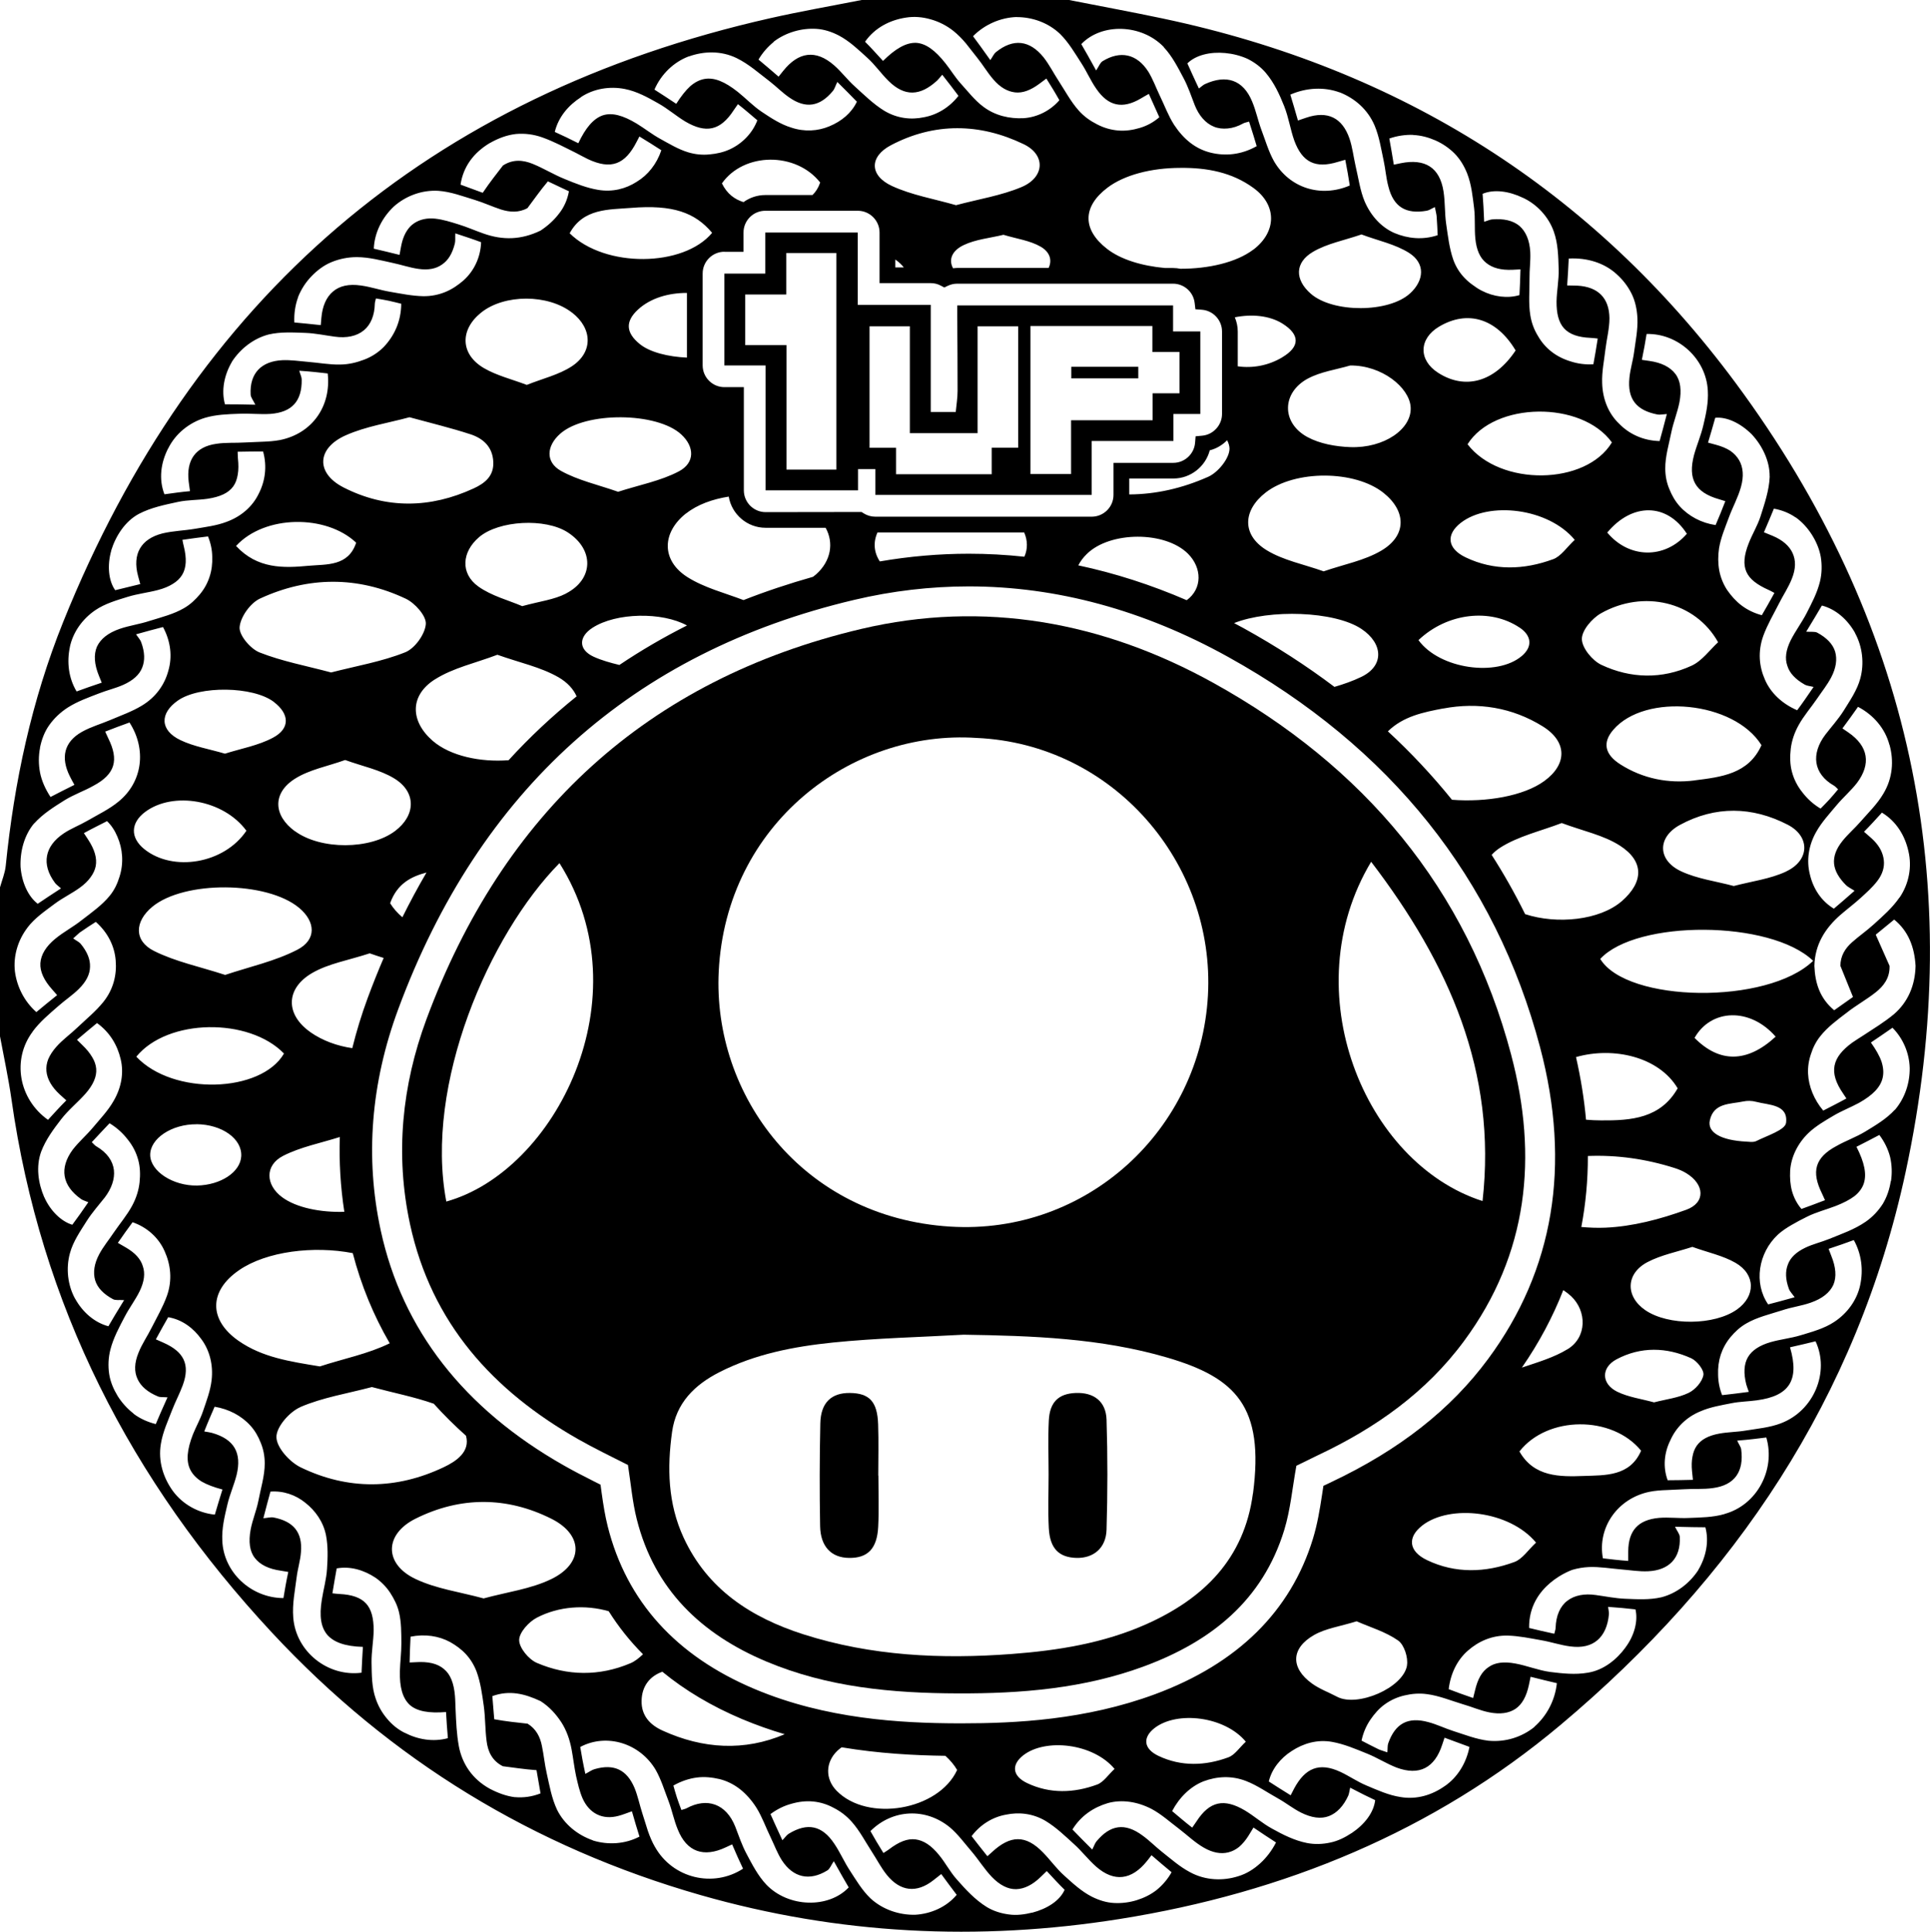
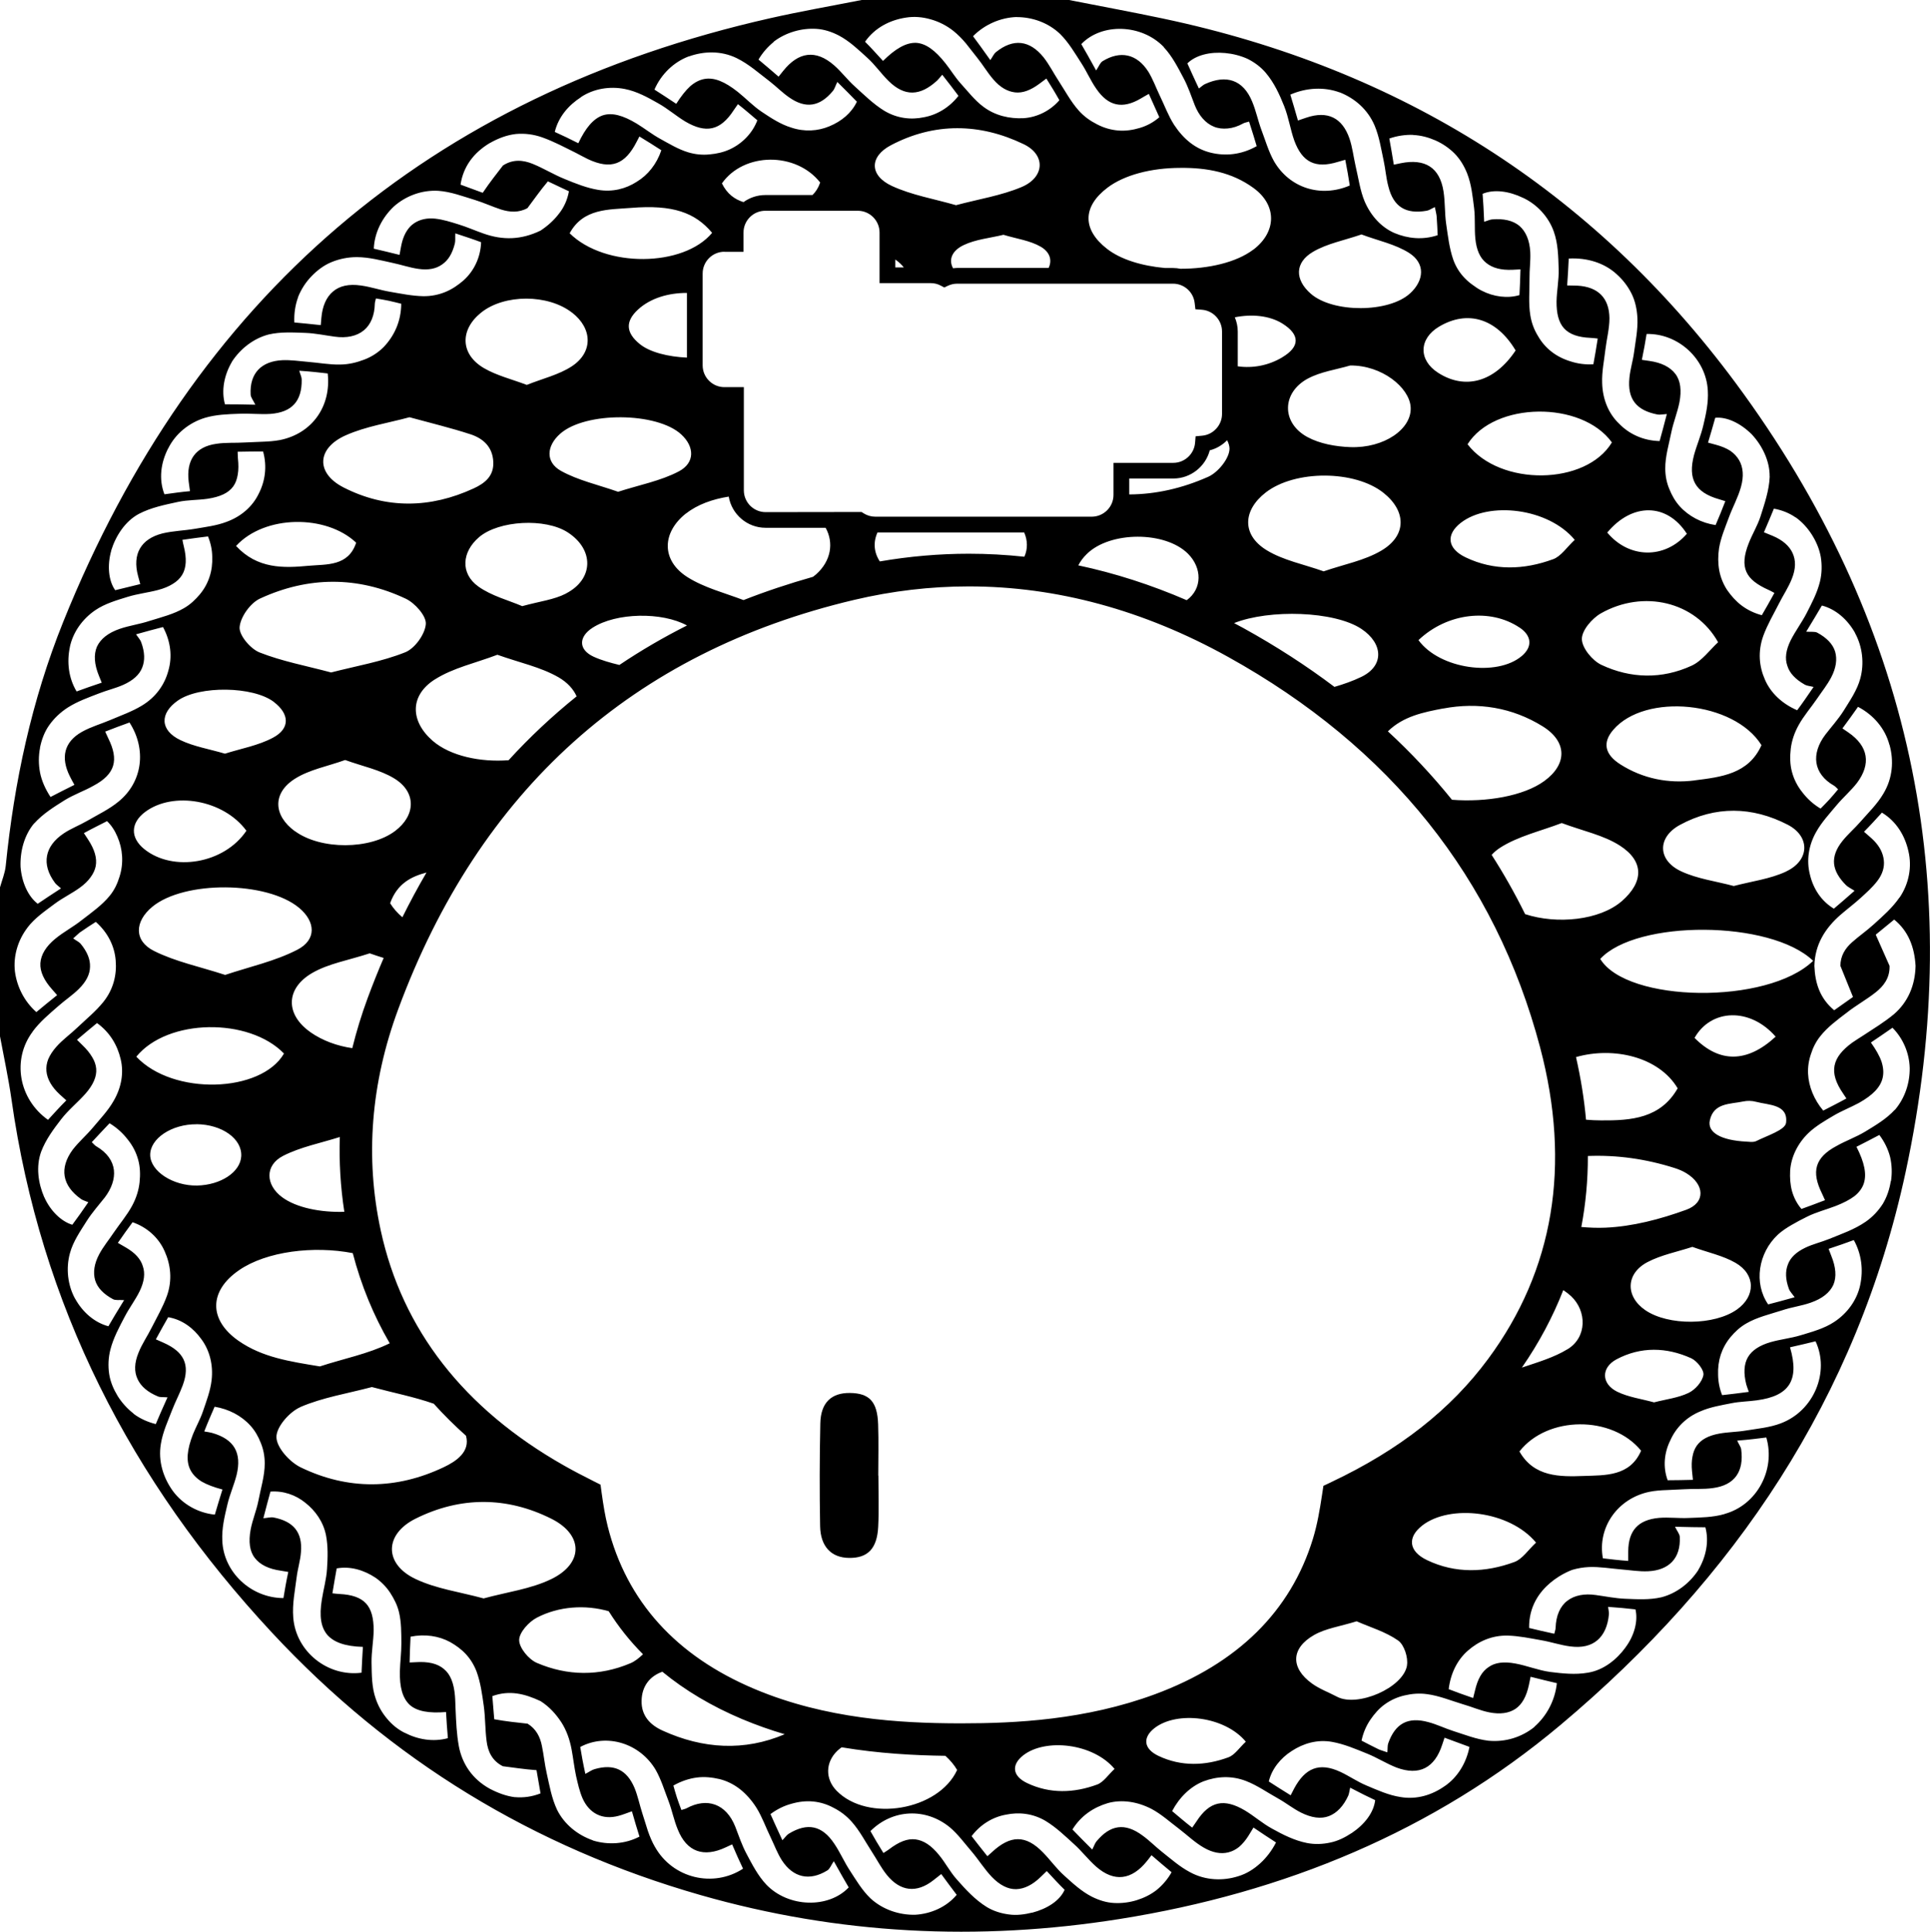
<svg xmlns="http://www.w3.org/2000/svg" id="Layer_2" viewBox="0 0 283.46 283.77">
  <g id="Layer_1-2">
    <g>
      <path d="M170.84,2.73c-4.6-.97-9.23-1.82-13.84-2.73h-30.45c-4.46.88-8.94,1.66-13.37,2.66C62.98,13.99,28.46,43.7,9.28,91.36c-4.63,11.51-7.2,23.52-8.44,35.84-.11,1.07-.55,2.1-.84,3.15v21.88c.57,3.07,1.24,6.13,1.68,9.22,4.28,30.27,17.51,56.06,38.26,78.37,17.47,18.78,38.43,31.53,62.96,38.56,20.24,5.79,40.75,6.82,61.55,3.51,24.11-3.84,46.12-12.86,64.75-28.51,25.56-21.47,43.55-48.04,50.69-81.25,9.12-42.41.71-81.16-24.95-115.84-21.05-28.44-49.38-46.23-84.11-53.56ZM241.86,49.06c4.61-.1,8.75,3.66,8.97,8.35.1,1.72-.26,3.4-.66,5.06-.35,1.51-.97,2.92-1.37,4.38-.91,3.48.13,5.48,3.69,6.49.21.07.42.13.91.28-.48,1.27-.97,2.42-1.43,3.51-2.06-.3-3.94-1.29-5.26-2.75-.66-.73-1.16-1.6-1.53-2.53-.39-.92-.6-1.94-.6-3.02-.02-1.75.54-3.59.89-5.33.3-1.48.89-2.89,1.19-4.4.33-1.74.17-3.18-.6-4.18-.76-1-2.04-1.65-3.81-1.9-.28-.04-.56-.08-1.11-.16.29-1.37.5-2.6.7-3.82ZM195.52,217.72l-1.15.54-.19,1.26c-.35,2.3-.7,4.38-1.35,6.52-3.27,10.66-11.07,18.35-23.21,22.84-10.22,3.78-20.52,4.27-28.35,4.27h-.65c-8.36-.03-19.31-.63-29.76-5.03-11.57-4.86-18.83-12.9-21.6-23.89-.39-1.57-.64-3.09-.89-4.89l-.17-1.25-1.13-.57c-1.35-.68-2.79-1.42-4.25-2.25-14.7-8.34-23.74-19.96-26.9-34.52-2.32-10.71-1.45-21.65,2.57-32.51,11.92-32.21,34.45-52.44,66.97-60.12,5.57-1.32,11.23-1.98,16.83-1.98,12.88,0,25.69,3.48,38.07,10.35,23.85,13.23,39.27,32.54,45.84,57.38,4.57,17.3,2.01,32.69-7.63,45.74-5.5,7.45-13.04,13.37-23.06,18.11ZM206.65,244.65c-.57,3.31-7.29,6.16-10.26,4.6-1.23-.65-2.58-1.14-3.7-1.95-3.16-2.28-3.11-5.17.3-7.12,1.71-.98,3.81-1.26,6.26-2.02,1.97.87,4.25,1.53,6.09,2.82.89.62,1.5,2.51,1.3,3.66ZM182.97,255.85c-.94.87-1.61,1.94-2.55,2.29-3.41,1.26-6.94,1.38-10.28-.21-2.21-1.05-2.33-2.71-.58-4.08,3.29-2.56,10.3-1.76,13.42,2ZM163.69,259.85c-.94.87-1.61,1.94-2.55,2.29-3.41,1.26-6.94,1.38-10.28-.21-2.21-1.05-2.33-2.71-.58-4.08,3.29-2.56,10.3-1.76,13.42,2ZM140.57,260.01c-2.73,5.93-13.14,7.71-17.7,3.04-1.69-1.73-1.65-4.17.1-5.86.2-.19.42-.36.64-.52,5.46.91,10.66,1.19,15.24,1.25.68.62,1.28,1.31,1.73,2.09ZM106.4,36.99h2.8v-2.83c0-1.77,1.44-3.2,3.2-3.2h13.58c1.77,0,3.2,1.44,3.2,3.2v7.43h7.51c.53,0,1.03.12,1.49.37l.51.27.52-.25c.43-.2.89-.31,1.37-.31h31.7c1.62,0,2.99,1.21,3.18,2.82l.11.94.95.07c1.66.12,2.96,1.53,2.96,3.19v12.12c0,1.64-1.28,3.04-2.91,3.19l-.97.09-.08.97c-.14,1.64-1.54,2.93-3.19,2.93h-8.79v4.71c0,1.77-1.44,3.2-3.2,3.2h-31.78c-.61,0-1.2-.17-1.71-.49l-.31-.2-14.09.02c-1.77,0-3.2-1.44-3.2-3.2v-15.16h-2.85c-1.77,0-3.2-1.44-3.2-3.2v-13.49c0-1.77,1.44-3.2,3.2-3.2ZM106.02,26.95c3.22-4.6,10.88-4.67,14.44-.14-.27.79-.66,1.39-1.13,1.84h-6.92c-1.2,0-2.31.39-3.21,1.04-1.28-.4-2.41-1.19-3.17-2.75ZM150.03,27.48c-2.97,1.25-6.25,1.76-9.62,2.66-3.23-.93-6.52-1.48-9.43-2.83-3.29-1.53-3.33-4.3-.11-5.99,6.38-3.35,13.05-3.24,19.48-.14,3.26,1.57,3.1,4.86-.32,6.3ZM152.85,36.24c1.38.8,1.7,2.01,1.16,3.12h-13.42c-.21,0-.41.03-.61.05-.68-1.22-.21-2.56,1.54-3.4,1.79-.86,3.9-1.04,5.86-1.52,1.94.59,3.9.84,5.47,1.75ZM132.74,39.28h-1.25v-1.16s.03.02.04.03c.51.36.91.74,1.21,1.13ZM215.54,65.26c3.93-6.27,16.75-6.43,21.2-.27-3.81,6.33-16.43,6.49-21.2.27ZM247.75,78.41c-3.24,3.74-8.49,3.66-11.69-.18,3.68-4.43,8.79-4.35,11.69.18ZM247.66,177.71c-3.8,1.38-7.88,2.46-11.89,2.63-1.17.05-2.34,0-3.52-.1.64-3.38.97-6.86.96-10.43,4.25-.17,8.51.42,12.75,1.77.6.19,1.2.44,1.73.77,2.67,1.64,2.84,4.31-.03,5.36ZM248.88,152.46c2.43-4.29,8.16-4.5,11.91-.18-4.2,3.88-8.27,3.87-11.91.18ZM230.24,198.18c-2.03,1.24-4.41,1.93-6.72,2.71,2.52-3.64,4.54-7.44,6.08-11.38.41.27.8.57,1.15.89,2.34,2.22,2.33,6.04-.5,7.78ZM235.15,164.58c-.75,0-1.49-.04-2.21-.1-.27-3.01-.76-6.07-1.47-9.2,5.49-1.57,12.17-.05,14.93,4.59-2.51,4.4-6.79,4.75-11.25,4.71ZM223.99,134.27c-1.48-3-3.12-5.9-4.91-8.69.33-.37.73-.72,1.22-1.04,2.65-1.71,5.94-2.44,9.07-3.64,3.13,1.17,6.14,1.77,8.55,3.32,3.59,2.31,3.48,5.36.28,8.15-3.26,2.83-9.54,3.44-14.21,1.91ZM194.41,83.93c-2.91-1.04-5.93-1.61-8.38-3.11-3.66-2.24-3.52-5.84-.14-8.47,4.3-3.34,13.11-3.31,17.32.06,3.36,2.69,3.41,6.26-.33,8.47-2.48,1.47-5.5,2.02-8.48,3.05ZM199.94,99.43c-1.26.61-2.58,1.07-3.95,1.47-4.11-3.1-8.55-5.97-13.3-8.6-.48-.26-.96-.51-1.44-.77,5.18-2.06,14.76-1.78,18.71.86,3.18,2.13,3.38,5.4-.02,7.04ZM211.96,104.08c5.12-.97,10.15-.16,14.62,2.62,3.63,2.26,3.61,5.57.23,8.03-3.03,2.21-8.54,3.14-13.56,2.75-2.86-3.54-5.99-6.89-9.41-10.05,2.28-2.23,5.25-2.81,8.12-3.36ZM228.09,82.15c-4.26,1.57-8.66,1.72-12.82-.27-2.75-1.31-2.91-3.38-.72-5.08,4.1-3.19,12.84-2.19,16.73,2.5-1.17,1.09-2.01,2.42-3.18,2.85ZM211.2,54.75c-2.89-1.86-2.82-5,.16-6.77,4.17-2.48,8.42-1.23,11.24,3.5-3.1,4.66-7.43,5.83-11.4,3.27ZM223.19,92.19c1.78,1.2,1.91,2.81.33,4.16-3.64,3.11-12.09,1.95-15.19-2.32,4.24-4.02,10.55-4.72,14.85-1.84ZM207.09,43.1c-3.1,2.86-11.32,2.89-14.57.05-2.35-2.05-2.4-4.57.34-6.17,2.07-1.21,4.57-1.67,7.1-2.54,2.46.92,4.97,1.43,6.99,2.71,2.4,1.53,2.25,4.01.14,5.96ZM192.11,55.6c1.87-1,4.12-1.3,6.19-1.91,4.68-.05,8.67,3.24,8.88,6.07.25,3.23-3.89,6.11-8.88,5.92-2.13-.08-4.46-.49-6.3-1.49-3.83-2.1-3.75-6.52.1-8.59ZM188.31,52.5c-2.04,1.21-4.34,1.62-6.52,1.31v-5.11c0-.74-.16-1.44-.43-2.09,2.54-.51,5.13-.24,6.99.92,2.61,1.63,2.6,3.41-.05,4.97ZM184.07,36.67c-2.5,1.89-6.6,2.82-10.71,2.81-.35-.07-.7-.11-1.07-.11h-1.18c-3.36-.3-6.52-1.24-8.55-2.84-3.61-2.82-3.58-6.17.08-8.95,2.43-1.85,6.38-2.92,10.74-2.92,3.86-.04,7.56.64,10.73,2.96,3.47,2.53,3.4,6.45-.04,9.06ZM165.85,72.61v-2.32h6.49c2.53,0,4.72-1.76,5.34-4.14.99-.25,1.86-.78,2.55-1.48.22.43.35.86.35,1.24-.01,1.42-1.67,3.47-3.11,4.12-3.84,1.71-7.72,2.58-11.6,2.6ZM174.3,88.17c-5.25-2.27-10.57-3.98-15.93-5.12.29-.57.7-1.13,1.24-1.66,3.41-3.38,11.53-3.4,14.88-.04,2.05,2.06,2.13,5.11-.2,6.82ZM150.45,81.78c-2.71-.29-5.43-.44-8.15-.44-4.35,0-8.73.38-13.08,1.13-.88-1.33-.99-2.84-.34-4.26h21.54c.52,1.18.54,2.43.03,3.57ZM45.61,151.63c-3.73-2.6-3.69-6.45.29-8.73,2.37-1.36,5.25-1.83,8.4-2.86.67.24,1.35.46,2.05.68-.82,1.91-1.6,3.86-2.34,5.86-.91,2.46-1.66,4.92-2.27,7.39-2.21-.32-4.34-1.09-6.13-2.33ZM50.57,178.01c-3.48.11-7.06-.6-9.14-2.15-2.44-1.81-2.56-4.68.15-6.07,2.56-1.31,5.5-1.87,8.33-2.77-.12,3.67.1,7.34.66,10.98ZM33.07,143.21c-3.71-1.21-7.29-1.94-10.45-3.52-2.98-1.49-2.86-4.33-.25-6.49,4.69-3.87,16.82-3.78,21.55.15,2.44,2.03,2.6,4.69-.25,6.16-3.27,1.69-6.99,2.49-10.6,3.7ZM43.32,122.11c-3.16-2.3-3.35-5.58-.03-7.7,2.15-1.37,4.85-1.85,7.4-2.77,2.61.94,5.13,1.44,7.2,2.7,3.28,1.99,3.19,5.42.15,7.72-3.67,2.77-10.93,2.8-14.71.04ZM38.12,95.84c-1.34-.53-3.02-2.52-2.93-3.71.12-1.51,1.59-3.56,3.01-4.21,7.06-3.26,14.34-3.31,21.4.03,1.35.64,3.04,2.54,2.94,3.73-.12,1.5-1.62,3.58-3.03,4.14-3.43,1.37-7.15,2-10.88,2.96-3.67-.98-7.22-1.64-10.51-2.94ZM62.64,128.17c-1.24,2.12-2.42,4.31-3.54,6.57-.72-.61-1.33-1.3-1.8-2.06,1.03-2.89,3.1-3.92,5.34-4.51ZM63.88,99.8c2.67-1.7,5.97-2.4,9.17-3.62,3.24,1.16,6.37,1.8,9,3.32,1.3.76,2.17,1.73,2.64,2.79-3.55,2.86-6.89,5.98-9.99,9.38-4.15.32-8.56-.62-11.13-2.83-3.32-2.87-3.44-6.66.3-9.04ZM83.13,87.19c-1.76.91-3.86,1.14-6.43,1.85-2-.86-4.49-1.49-6.44-2.88-2.68-1.92-2.44-5.09.11-7.26,2.9-2.46,9.71-2.83,13.01-.7,3.89,2.51,3.85,6.86-.25,8.98ZM100.06,63.82c1.95,1.8,2.04,4.16-.37,5.43-2.67,1.4-5.77,1.98-8.91,2.99-2.96-1.04-5.89-1.68-8.39-3.07-2.31-1.29-2.14-3.67-.11-5.46,3.7-3.27,14.2-3.2,17.78.11ZM93.72,45.46c1.81-1.66,4.44-2.44,7.17-2.43v9.5c-2.77-.12-5.43-.79-6.9-1.97-2.09-1.68-2.18-3.35-.27-5.1ZM87.02,92.22c3.48-2.25,10.21-2.35,13.88-.34-3.47,1.75-6.78,3.68-9.93,5.8-1.32-.32-2.59-.67-3.78-1.21-2.28-1.05-2.2-2.94-.17-4.25ZM100.78,75.42c1.63-1.29,3.86-2.1,6.25-2.47.44,2.6,2.7,4.58,5.42,4.58h8.81c1.23,2.22.79,4.89-1.4,6.84-.15.13-.3.24-.45.36-3.52,1-6.93,2.13-10.21,3.42-2.78-1.06-5.76-1.81-8.23-3.37-3.88-2.46-3.77-6.56-.2-9.37ZM83.67,34.26c1.99-3.66,5.72-3.46,9.01-3.72,6.13-.5,9.4.67,11.91,3.66-4.19,5.05-15.73,5.19-20.92.07ZM84.03,45.93c2.99,2.32,3.11,5.81-.05,7.88-1.91,1.25-4.29,1.8-6.61,2.73-2.22-.84-4.41-1.37-6.27-2.45-3.5-2.03-3.59-5.63-.45-8.16,3.41-2.75,9.84-2.75,13.37,0ZM69.06,63.78c1.88.61,3.29,1.84,3.39,4.07.1,2.1-1.26,3.15-2.89,3.9-6.37,2.94-12.85,3.04-19.09-.14-4.12-2.1-3.97-5.77.32-7.67,2.95-1.31,6.27-1.81,9.35-2.65,3.21.88,6.1,1.57,8.91,2.49ZM52.31,79.72c-1.15,3.5-4.36,3.15-6.99,3.39-3.7.35-7.51.47-10.65-2.91,4.19-4.58,13.23-4.66,17.64-.48ZM40.2,103.1c2.32,1.76,2.45,3.9-.1,5.26-2.16,1.16-4.71,1.6-7.06,2.35-2.35-.69-4.58-1.05-6.54-1.99-3.02-1.44-3.07-3.94-.37-5.82,3.17-2.21,11.04-2.1,14.08.2ZM36.19,122.03c-3.25,4.85-10.78,6.1-15,2.7-2.08-1.68-2.03-3.85.14-5.47,4.11-3.06,11.5-1.79,14.86,2.77ZM41.71,154.76c-3.36,5.79-16.3,6.21-21.69.46,4.61-5.64,16.56-5.76,21.69-.46ZM28.86,165.14c3.75.03,6.72,2.15,6.57,4.71-.13,2.33-3.01,4.23-6.49,4.3-3.53.06-6.84-2.09-6.88-4.47-.04-2.43,3.16-4.56,6.8-4.53ZM35.1,186.59c4.05-2.79,10.98-3.62,16.71-2.51,1.23,4.72,3.04,9.13,5.43,13.24-3.18,1.57-6.83,2.27-10.26,3.4-4.42-.73-8.45-1.32-11.96-3.77-4.39-3.07-4.34-7.32.07-10.35ZM44.13,206.68c3.25-1.4,6.86-1.97,10.49-2.93,3.13.84,6.21,1.44,9.09,2.45,1.46,1.63,3.04,3.19,4.73,4.7.66,2.35-1.44,3.76-3.26,4.62-6.96,3.31-14.09,3.38-21.01.03-1.62-.78-3.56-2.92-3.57-4.45-.02-1.5,1.92-3.72,3.53-4.41ZM61.02,223.09c6.58-3.29,13.42-3.28,19.99.02,4.68,2.36,4.71,6.53-.02,8.84-3.01,1.47-6.53,1.91-9.96,2.85-3.47-.95-6.97-1.41-10.01-2.86-4.62-2.19-4.6-6.55,0-8.85ZM78.86,237.62c3.21-1.67,7.1-1.93,10.54-.94,1.44,2.28,3.11,4.39,5.04,6.32-.59.56-1.19,1.05-1.87,1.33-4.53,1.92-9.23,1.87-13.72-.06-1.19-.51-2.59-2.19-2.6-3.35,0-1.12,1.42-2.69,2.61-3.3ZM97.28,245.57c3.33,2.74,7.24,5.07,11.72,6.96,2.08.87,4.17,1.61,6.25,2.22-5.91,2.52-11.99,2.18-17.95-.54-1.8-.82-3.12-2.17-3.07-4.38.04-2.14,1.21-3.61,3.05-4.26ZM208.87,224.1c4.1-3.19,12.84-2.19,16.73,2.5-1.17,1.09-2.01,2.42-3.18,2.85-4.26,1.57-8.66,1.72-12.82-.27-2.75-1.31-2.91-3.38-.72-5.08ZM223.16,213.21c4.12-5.27,13.63-5.32,17.87-.11-1.63,3.78-5.27,3.6-8.4,3.71-3.51.13-7.33.18-9.47-3.6ZM237.51,204.43c-2.34-1.16-2.38-3.54-.08-4.76,3.56-1.89,7.34-1.79,10.96-.15.85.39,1.92,1.74,1.79,2.46-.17,1-1.21,2.17-2.18,2.63-1.52.73-3.29.93-5.07,1.39-1.84-.51-3.77-.76-5.42-1.57ZM241.65,192.46c-2.94-2.01-2.9-5.38.33-7.07,2.01-1.05,4.35-1.5,6.58-2.23,2.3.83,4.49,1.28,6.33,2.34,2.98,1.71,2.97,4.9.23,6.85-3.31,2.36-10.1,2.42-13.47.11ZM256.49,167.7c-3.75-.19-5.74-1.35-5.37-3.11.56-2.61,2.98-2.38,4.91-2.79.6-.13,1.29-.11,1.88.05,1.89.5,4.74.36,4.41,3.08-.12,1.06-2.77,1.88-4.34,2.67-.51.26-1.24.09-1.5.1ZM235.03,140.86c5.31-5.77,25.01-5.74,31.27.28-6.72,6.5-27.36,6.16-31.27-.28ZM262.36,128.01c-2.35,1.11-5.07,1.44-7.72,2.14-2.65-.71-5.35-1.05-7.71-2.15-3.5-1.62-3.56-5-.19-6.83,5.2-2.82,10.61-2.71,15.81-.03,3.33,1.72,3.26,5.23-.19,6.86ZM248.89,114.64c-3.83.49-7.58-.25-10.88-2.34-2.39-1.51-2.64-3.26-1.07-5.09,4.69-5.48,17.75-4.21,21.77,2.25-1.89,4.25-5.95,4.68-9.81,5.17ZM248.44,97.79c-4.35,2-8.95,1.9-13.25-.13-1.33-.63-2.84-2.48-2.86-3.78-.02-1.28,1.5-3.05,2.81-3.79,6.21-3.51,13.85-1.74,17.2,4.25-1.21,1.11-2.35,2.74-3.9,3.45ZM230.4,37.98c2.71-.15,5.24.65,7.02,2.28.9.8,1.65,1.76,2.19,2.84.55,1.08.82,2.35.88,3.66.07,1.72-.28,3.38-.5,5.03-.16,1.21-.55,2.43-.67,3.66-.35,3.21,1.06,4.85,4.13,5.44.35.06.72-.03,1.36-.07-.41,1.6-.74,2.81-1.06,3.97-2.42-.06-4.47-1.03-5.95-2.55-1.54-1.47-2.43-3.58-2.49-6-.06-1.62.29-3.27.48-4.93.18-1.51.59-3.03.59-4.57-.03-2.96-1.67-4.62-4.73-4.78-.44,0-.88-.02-1.48-.03.1-1.39.17-2.68.23-3.95ZM223.67,29.05c2.06.95,3.77,2.8,4.53,4.95.63,1.75.67,3.68.72,5.51.05,1.62-.28,3.2-.31,4.78-.01,1.76.31,3.08,1.11,3.95.8.87,2.06,1.31,3.86,1.39.29.01.57.04,1.08.1-.21,1.36-.42,2.59-.64,3.78-1.17.07-2.28-.08-3.3-.41-1.04-.31-2-.78-2.81-1.41-.82-.63-1.51-1.42-2.03-2.34-.55-.89-.94-1.9-1.12-3.03-.29-1.75-.11-3.61-.12-5.42-.02-1.29.18-2.58.11-3.9-.1-1.7-.64-2.98-1.58-3.81-.96-.8-2.34-1.11-4.04-.96-.29.03-.57.16-1.15.35-.07-1.66-.13-2.93-.23-4.11,1.67-.7,3.87-.4,5.91.58ZM207.55,19.83c1.15.05,2.25.35,3.28.8,1.03.46,1.98,1.1,2.78,1.9.8.8,1.42,1.82,1.86,2.92.66,1.68.82,3.47,1.04,5.19.17,1.46.03,2.94.17,4.38.16,1.68.68,2.87,1.6,3.6.91.74,2.17,1.09,3.89,1.01.29-.01.59-.03,1.14-.06-.04,1.43-.08,2.62-.15,3.78-1.73.52-3.8.26-5.58-.67-.45-.23-.87-.51-1.28-.82-.42-.29-.81-.63-1.17-1-.72-.74-1.3-1.64-1.68-2.69-.59-1.69-.79-3.5-1.05-5.27-.23-1.57-.14-3.18-.39-4.78-.55-3.55-2.75-4.85-6.25-4.15-.28.06-.56.12-1.05.22-.22-1.37-.44-2.62-.66-3.84,1.14-.4,2.32-.57,3.48-.54ZM196.75,13.56c2.22.87,4.12,2.51,5.13,4.86.7,1.66.96,3.43,1.33,5.14.28,1.28.36,2.58.7,3.83.75,3.01,2.57,4.1,5.62,3.57.35-.05.66-.29,1.21-.54.16.81.24,1.09.26,1.38.07.93.11,1.86.15,2.75-2.23.74-4.41.49-6.35-.32-1.92-.84-3.45-2.5-4.37-4.63-.68-1.63-.92-3.47-1.34-5.24-.31-1.37-.45-2.71-.9-4.03-1.05-3.01-3.18-4.12-6.35-3.04-.35.12-.69.23-1.21.41-.38-1.34-.75-2.58-1.12-3.8,2.38-1.04,4.99-1.15,7.23-.33ZM179.94,7.79c1.11.1,2.24.38,3.28.85,1.03.51,1.97,1.21,2.71,2.09,1.22,1.45,2,3.16,2.68,4.87.66,1.66.9,3.41,1.48,5.04,1.17,3.19,3.09,4.16,6.41,3.14.27-.08.55-.16,1.08-.31.28,1.41.48,2.61.66,3.78-4.27,1.83-8.86.37-11.14-3.59-.8-1.44-1.27-3.09-1.85-4.62-.5-1.35-.78-2.78-1.35-4.13-1.32-3.2-3.8-3.99-6.92-2.56-.27.12-.48.34-.9.65-.37-.8-.64-1.37-.9-1.94-.27-.59-.54-1.18-.79-1.75,1.24-1.22,3.35-1.73,5.56-1.52ZM170.92,6.93c1.24,1.32,2.06,2.95,2.88,4.49.69,1.28,1.14,2.65,1.67,4.02.61,1.54,1.59,2.67,2.82,3.17.61.25,1.3.33,2.02.26.72-.06,1.49-.3,2.3-.75.18-.1.41-.13.84-.26.44,1.35.79,2.5,1.12,3.61-2.27,1.28-4.6,1.48-6.74.96-1.07-.26-2.08-.74-2.99-1.44-.91-.7-1.72-1.62-2.41-2.67-.84-1.32-1.39-2.82-2.09-4.27-.57-1.18-1.01-2.44-1.71-3.56-1.66-2.57-4.08-3.11-6.7-1.5-.36.23-.51.72-.94,1.36-.97-1.77-1.58-2.83-2.18-3.87,2.99-3.14,8.86-2.97,12.12.43ZM149.27,2.51c2.33-.01,4.67.81,6.42,2.47,1.29,1.28,2.19,2.85,3.14,4.32.8,1.23,1.36,2.57,2.19,3.75,1.74,2.54,3.82,3.01,6.51,1.43.38-.22.74-.44,1.2-.69.56,1.22,1.06,2.34,1.54,3.43-.86.75-1.84,1.27-2.86,1.57-1.03.31-2.11.47-3.18.38-1.07-.09-2.12-.39-3.11-.91-.99-.5-1.92-1.15-2.72-2.06-1.13-1.28-1.96-2.84-2.92-4.32-.76-1.16-1.36-2.38-2.22-3.47-2.01-2.49-4.42-2.83-7-.74-.28.23-.43.6-.81,1.16-1.09-1.54-1.82-2.54-2.54-3.51,1.72-1.74,4.04-2.73,6.37-2.82ZM133.09,2.58c1.19-.19,2.42-.08,3.6.26,1.18.33,2.32.9,3.32,1.69.7.56,1.3,1.18,1.87,1.86.55.7,1.1,1.4,1.65,2.1.83,1.03,1.49,2.17,2.34,3.15,1.04,1.22,2.09,1.79,3.2,1.93,1.11.13,2.29-.3,3.59-1.27.28-.21.57-.42,1.02-.76.71,1.13,1.33,2.13,1.91,3.18-1.31,1.53-3.25,2.51-5.26,2.64-2.02.1-4.15-.35-5.93-1.7-1.25-.93-2.27-2.27-3.32-3.42-.81-.9-1.44-1.96-2.21-2.93-1.51-1.92-2.9-2.95-4.36-3.02-1.46-.03-3.01.86-4.82,2.66-.96-1.05-1.8-1.99-2.64-2.82,1.43-2.05,3.66-3.2,6.04-3.55ZM113.64,6.12c.9-.69,1.91-1.18,2.98-1.5,1.07-.32,2.19-.45,3.3-.38,1.11.07,2.22.43,3.25.96,1.6.84,2.9,2.1,4.19,3.27,1.13,1.01,2.03,2.32,3.11,3.39,2.4,2.39,4.69,2.25,7.17-.03.21-.2.38-.44.75-.85.94,1.19,1.67,2.15,2.38,3.1-1.33,1.7-3.14,2.79-5.06,3.14-1.92.41-3.97.17-5.84-.95-1.59-.98-2.91-2.29-4.31-3.56-1.08-.96-1.95-2.15-3.06-3.12-2.71-2.37-5.24-1.96-7.46.81-.18.22-.36.44-.69.86-1.04-.9-2-1.72-2.95-2.51.6-1.02,1.38-1.9,2.27-2.62ZM101.15,8.3c2.22-.8,4.74-.87,7.01.22,1.83.89,3.32,2.25,4.88,3.43.98.76,1.82,1.63,2.84,2.34,2.45,1.73,4.53,1.38,6.43-.91.28-.32.38-.77.67-1.34,1.21,1.19,2.05,2.06,2.87,2.9-.81,1.7-2.29,2.88-4.01,3.6-1.72.73-3.7.85-5.63.2-1.53-.46-2.97-1.4-4.34-2.32-1.26-.84-2.33-1.98-3.52-2.93-1.9-1.5-3.45-2.15-4.89-1.89-.72.13-1.41.48-2.09,1.07-.68.62-1.35,1.48-2.05,2.58-1.07-.72-2.14-1.41-3.2-2.09.98-2.26,2.82-4.04,5.04-4.88ZM85.34,14.25c1.84-1.21,4.17-1.62,6.42-1.18,1.77.35,3.34,1.21,4.9,2.1,1.42.79,2.63,1.86,3.99,2.68,3.03,1.78,5.15,1.36,7.11-1.66.16-.23.32-.46.62-.89,1.09.85,1.98,1.64,2.85,2.37-.7,1.86-2.19,3.41-4.03,4.26-.92.43-1.94.66-2.98.75-1.03.11-2.1.01-3.16-.31-1.42-.43-2.78-1.25-4.1-1.98-1.19-.65-2.26-1.51-3.44-2.23-2.01-1.21-3.63-1.67-5.01-1.21-1.36.48-2.51,1.83-3.57,4.09-1.17-.6-2.33-1.15-3.46-1.66.54-2.21,2.01-3.92,3.86-5.11ZM71.95,21.01c1.28-.73,2.56-1.19,3.85-1.33,1.3-.11,2.59.06,3.84.5,1.74.62,3.33,1.48,4.95,2.28.59.3,1.16.63,1.75.91,3.44,1.62,5.48.77,7.18-2.57.1-.19.2-.39.39-.75,1.12.68,2.19,1.35,3.22,2.02-.68,2.03-1.97,3.64-3.61,4.63-1.61,1.04-3.56,1.54-5.66,1.19-1.69-.28-3.29-.92-4.89-1.58-1.6-.64-3.09-1.57-4.73-2.24-1.39-.56-2.87-.73-4.37.24-.95,1.24-1.9,2.42-2.97,4.01-.79-.29-1.98-.73-3.26-1.2.4-2.65,1.92-4.69,4.31-6.12ZM57.85,30.33c1.75-1.56,4.12-2.44,6.52-2.3,1.86.13,3.64.82,5.37,1.34,1.33.41,2.57.99,3.86,1.41,1.25.39,2.59.5,3.87-.21.94-1.24,1.85-2.57,3-3.93.8.38,1.89.89,3.09,1.46-.24,1.32-.76,2.41-1.49,3.32-.72.94-1.63,1.76-2.69,2.46-2.81,1.35-5.51,1.45-8.41.41-1.23-.43-2.44-.97-3.66-1.34-1.1-.34-2.21-.7-3.38-.83-1.21-.13-2.26.11-3.1.67-.84.56-1.42,1.5-1.75,2.66-.16.57-.24,1.16-.4,1.99-1.32-.33-2.57-.63-3.78-.91.1-2.38,1.24-4.59,2.95-6.2ZM43.78,43.63c.45-1.13,1.12-2.17,1.96-3.04.84-.87,1.81-1.62,2.96-2.09,1.15-.47,2.4-.73,3.71-.73,1.79.01,3.46.46,5.21.84,1.3.27,2.55.71,3.84.89,1.45.21,2.6-.02,3.47-.65.9-.6,1.51-1.62,1.87-3.06.1-.41.04-.85.07-1.51,1.57.52,2.68.88,3.79,1.3-.07,2.18-1.02,4.21-2.57,5.6-.78.68-1.66,1.29-2.65,1.7-.99.41-2.08.64-3.25.63-1.66-.03-3.28-.37-4.92-.65-1.42-.24-2.8-.72-4.26-.92-1.78-.26-3.15.06-4.11.89-.97.82-1.55,2.13-1.7,3.88-.02.29-.06.58-.09,1.05-1.33-.15-2.61-.27-3.88-.39-.06-1.3.13-2.57.56-3.73ZM34.07,53.12c1.23-1.88,3.16-3.41,5.4-3.99,1.77-.41,3.61-.29,5.36-.23,1.46.05,2.88.36,4.3.55,1.79.26,3.28-.08,4.3-.92,1.03-.84,1.58-2.21,1.62-3.9,0-.21.08-.42.16-.79.65.11,1.28.21,1.89.34.62.13,1.24.3,1.83.44-.02,2.61-1.04,4.74-2.58,6.36-.79.79-1.74,1.42-2.84,1.84-1.1.42-2.27.72-3.58.73-1.57.03-3.16-.27-4.76-.4-1.25-.11-2.45-.29-3.7-.24-3.06.15-4.83,1.9-4.66,5.05.02.42.36.8.69,1.49-2.02-.05-3.25-.06-4.46-.06-.57-2.04-.11-4.33,1.04-6.27ZM24.71,65.86c1.04-2.12,3.03-3.76,5.38-4.48,1.65-.49,3.34-.54,5.05-.6,1.55-.07,3.08.12,4.59.02,3.11-.24,4.63-1.83,4.58-5.05,0-.36-.19-.71-.36-1.29,1.68.11,2.96.26,4.18.4.54,4.82-2.29,8.83-7.01,9.78-.85.16-1.72.22-2.59.25-.86.04-1.73.07-2.59.11-1.37.09-2.76-.02-4.14.19-3.13.43-4.46,2.45-4.09,5.55.06.43.11.86.19,1.41-1.36.12-2.54.3-3.75.46-.86-2.23-.53-4.64.54-6.73ZM16.33,80.87c.67-2.16,2.05-4.3,4.06-5.38,1.82-.95,3.83-1.34,5.75-1.76,1.42-.31,2.87-.25,4.33-.46,1.85-.28,3.08-.84,3.78-1.81.35-.48.56-1.07.67-1.76.12-.68.12-1.48.02-2.4-.02-.21-.02-.43-.04-.94,1.39-.03,2.59-.04,3.74-.04.62,2.24.29,4.41-.66,6.24-.91,1.87-2.58,3.33-4.74,4.11-1.45.55-3.05.74-4.62,1.01-1.57.27-3.2.3-4.77.68-3.14.8-4.45,3.01-3.57,6.26.09.34.18.69.32,1.18-1.31.31-2.5.6-3.68.9-.99-1.39-1.2-3.65-.57-5.85ZM10.25,95.08c.45-2.19,1.85-4.16,3.75-5.45,1.41-.96,3.12-1.45,4.73-1.95,1.48-.46,3-.62,4.47-1.01.88-.23,1.59-.53,2.18-.9.6-.36,1.05-.8,1.37-1.32.63-1.04.69-2.42.24-4.22-.05-.21-.11-.44-.2-.93,1.38-.2,2.58-.36,3.76-.5.4.98.61,1.99.62,2.98.04,1.01-.08,2.01-.39,2.94-.3.94-.78,1.81-1.43,2.59-.65.77-1.38,1.48-2.32,2.02-1.52.89-3.33,1.34-5.07,1.88-1.43.48-2.94.67-4.39,1.17-1.68.58-2.79,1.46-3.33,2.61-.5,1.16-.39,2.6.28,4.25.11.27.22.53.42,1.04-1.3.44-2.54.86-3.69,1.29-1.18-1.97-1.45-4.3-.99-6.5ZM5.87,109.84c.24-1.18.65-2.32,1.36-3.32.71-1,1.63-1.88,2.73-2.59,1.45-.92,3.03-1.47,4.6-2.08,1.17-.46,2.39-.74,3.52-1.24,1.46-.65,2.39-1.49,2.8-2.53.42-1.04.4-2.27-.15-3.76-.12-.34-.39-.61-.75-1.14,1.59-.45,2.79-.77,3.96-1.07,1.15,2.12,1.38,4.4.78,6.43-.55,2.05-1.85,3.91-3.95,5.15-1.41.85-2.97,1.39-4.51,2.05-1.4.6-2.89,1.01-4.24,1.77-2.63,1.49-3.12,3.78-1.78,6.49.2.39.39.77.69,1.29-1.24.61-2.39,1.2-3.51,1.78-.75-1.14-1.3-2.36-1.54-3.58-.23-1.22-.23-2.45,0-3.64ZM5.03,120.95c1.27-1.41,2.9-2.42,4.44-3.39,1.37-.85,2.88-1.36,4.26-2.14,3.21-1.71,3.75-3.79,2.17-6.97-.12-.26-.23-.51-.45-.98,1.27-.5,2.45-.94,3.57-1.34,2.53,3.93,1.93,8.73-1.6,11.61-1.36,1.13-3.02,1.91-4.6,2.83-1.14.66-2.39,1.13-3.46,1.85-1.4.94-2.22,2.05-2.45,3.29-.23,1.23.12,2.57,1.16,3.97.17.24.43.41.89.82-1.39.9-2.42,1.58-3.42,2.26-1.42-1.09-2.34-3.15-2.52-5.41-.09-2.25.53-4.67,2-6.41ZM4.04,136.25c1.07-1.41,2.61-2.45,4.01-3.5,1.18-.88,2.5-1.5,3.67-2.35.68-.49,1.2-1,1.58-1.53.39-.53.65-1.08.76-1.65.21-1.16-.16-2.43-1.11-3.88-.16-.25-.33-.49-.63-.96,1.24-.68,2.36-1.23,3.4-1.76.65.62,1.15,1.4,1.52,2.28.39.89.63,1.87.69,2.87.06,1-.06,2.03-.38,3.02-.3.99-.74,1.95-1.45,2.81-1.11,1.36-2.64,2.44-4.08,3.55-1.23.99-2.65,1.72-3.89,2.74-1.38,1.13-2.11,2.33-2.2,3.59-.08,1.25.55,2.56,1.76,3.9.19.21.37.43.7.8-1.09.87-2.09,1.69-3.05,2.49-1.79-1.58-2.86-3.74-3.15-5.98-.25-2.24.42-4.56,1.85-6.43ZM4.8,151.52c1.07-1.44,2.4-2.54,3.75-3.72.99-.88,2.1-1.61,3.02-2.52,1.09-1.08,1.63-2.15,1.65-3.24.05-1.1-.4-2.22-1.38-3.41-.23-.27-.59-.42-1.09-.78.61-.54.81-.76,1.04-.92.76-.53,1.53-1.03,2.28-1.51,1.77,1.56,2.76,3.58,2.92,5.66.18,2.08-.32,4.24-1.81,6.1-1.14,1.41-2.53,2.53-3.84,3.78-.99.95-2.13,1.75-3.06,2.8-.54.61-.93,1.21-1.19,1.81-.24.6-.32,1.19-.27,1.78.11,1.17.77,2.33,1.98,3.44.27.24.54.49.94.85-1.01,1-1.83,1.93-2.69,2.86-4.31-3.06-5.33-8.87-2.24-12.97ZM6.49,175.85c-.88-2.03-1.23-4.49-.45-6.66.67-1.78,1.82-3.32,2.93-4.76,1.07-1.39,2.43-2.47,3.6-3.79,1.14-1.31,1.65-2.5,1.56-3.65-.05-.58-.25-1.15-.6-1.72-.34-.57-.8-1.15-1.43-1.75-.2-.2-.4-.39-.79-.78,1.11-.95,2.04-1.72,2.94-2.46,1.91,1.38,3,3.28,3.47,5.29.49,2.01.12,4.18-1.04,6.16-.8,1.41-1.97,2.63-3.04,3.91-.93,1.11-2.05,2.07-2.96,3.24-1.99,2.71-1.57,5.29,1.25,7.27.25.17.54.24,1.04.45-.5.72-.85,1.23-1.21,1.74-.39.53-.77,1.06-1.14,1.57-1.61-.48-3.22-2.03-4.12-4.06ZM11.02,190.76c-1.08-1.98-1.36-4.44-.75-6.67.46-1.72,1.54-3.26,2.47-4.74.79-1.24,1.76-2.32,2.65-3.45.98-1.29,1.49-2.71,1.34-4.03-.16-1.32-.98-2.55-2.61-3.5-.19-.11-.33-.29-.64-.59.97-1.05,1.8-1.93,2.61-2.78,1.1.67,1.97,1.48,2.67,2.39.73.9,1.24,1.9,1.53,2.96.3,1.06.33,2.19.21,3.32-.12,1.13-.47,2.28-1.08,3.42-.74,1.39-1.8,2.63-2.7,3.95-.71,1.07-1.56,2.08-2.17,3.24-.72,1.37-.9,2.64-.58,3.77.33,1.12,1.26,2.06,2.62,2.79.37.2.87.09,1.64.14-1.07,1.73-1.7,2.79-2.31,3.84-2.06-.55-3.8-2.08-4.89-4.06ZM19.61,207.64c-.93-.72-1.72-1.6-2.34-2.59-.6-1-1.07-2.08-1.24-3.24-.17-1.17-.12-2.37.18-3.55.45-1.75,1.29-3.28,2.11-4.85.68-1.31,1.58-2.48,2.21-3.78.66-1.39.81-2.58.45-3.62-.31-1.06-1.13-1.96-2.46-2.74-.37-.22-.75-.43-1.21-.7.76-1.09,1.43-2.06,2.16-3.03,2.16.74,3.85,2.3,4.71,4.26.88,1.95,1.16,4.23.34,6.54-.59,1.64-1.45,3.11-2.24,4.67-.61,1.23-1.41,2.37-1.93,3.68-.63,1.52-.65,2.81-.15,3.88.49,1.08,1.5,1.94,3,2.56.33.14.72.08,1.4.13-.78,1.7-1.25,2.83-1.72,3.93-1.2-.3-2.33-.81-3.27-1.52ZM31.53,222.49c-2.43-.25-4.68-1.51-6.12-3.44-1.41-1.94-2.22-4.4-1.78-6.97.29-1.78,1.06-3.4,1.68-5.03.48-1.23,1.08-2.34,1.54-3.59,1.11-3.04.13-4.9-2.81-6.21-.32-.14-.64-.28-1.15-.51.64-1.19,1.23-2.23,1.81-3.25,2.05.34,3.71,1.6,4.89,3.25,1.21,1.64,1.74,3.78,1.49,5.98-.17,1.54-.75,3.06-1.26,4.56-.39,1.17-1.01,2.25-1.48,3.41-.88,2.26-1.04,3.95-.37,5.25.34.65.87,1.21,1.64,1.69.79.46,1.81.84,3.06,1.17-.42,1.35-.78,2.53-1.12,3.7ZM41.62,234.75c-4.73-.02-8.79-3.77-8.97-8.44-.09-1.79.33-3.54.74-5.27.35-1.51.99-2.91,1.36-4.38.78-3.22-.32-5.25-3.63-6.18-.28-.08-.58-.11-1.12-.21.54-1.39,1.05-2.54,1.52-3.63,2.08.34,3.96,1.33,5.27,2.79.66.73,1.15,1.59,1.51,2.52.38.92.58,1.93.58,3.01.01,1.82-.6,3.73-.94,5.54-.28,1.41-.86,2.75-1.13,4.19-.32,1.75-.16,3.18.62,4.17.77,1,2.05,1.62,3.83,1.87.28.05.56.09,1.08.18-.3,1.38-.51,2.62-.71,3.83ZM53.12,245.71c-4.96.65-9.67-3.08-10.05-8.11-.16-2.02.26-3.98.5-5.92.15-1.22.54-2.44.63-3.66.26-2.98-1.15-4.55-4.01-5.11-.42-.08-.86.06-1.51.11.42-1.63.73-2.79,1.04-3.91,1.87-.15,3.71.48,5.14,1.65,1.45,1.15,2.62,2.76,3.02,4.76.31,1.61.26,3.29.15,4.94-.09,1.51-.52,2.99-.76,4.51-.4,2.46-.13,4.07.8,5.18.96,1.09,2.59,1.69,5.23,1.77-.08,1.28-.15,2.55-.2,3.8ZM59.41,254.53c-.98-.49-1.85-1.2-2.56-2.06-.72-.85-1.29-1.83-1.66-2.92-.6-1.68-.59-3.54-.62-5.3-.03-1.62.29-3.2.31-4.78,0-1.75-.32-3.06-1.12-3.93-.8-.87-2.08-1.3-3.88-1.39-.28-.01-.56-.05-1.06-.1.23-1.41.43-2.54.63-3.66,1.99-.36,4,.24,5.7,1.37.83.58,1.57,1.32,2.15,2.2.57.88,1.06,1.82,1.31,2.9.34,1.45.33,3.01.34,4.54,0,1.4-.18,2.72-.22,4.1-.05,2.34.39,3.95,1.45,4.94,1.08.96,2.84,1.25,5.33,1.05.08,1.29.15,2.6.27,3.84-2.15.58-4.4.21-6.35-.8ZM75.64,264c-1.23-.15-2.46-.59-3.7-1.24-2.58-1.42-4.06-3.67-4.55-6.25-.33-1.82-.4-3.6-.48-5.44-.04-.66-.03-1.31-.09-1.96-.16-1.88-.67-3.17-1.63-3.95-.94-.79-2.28-1.12-4.18-.99-.22.01-.44.02-.85.04.03-1.31.07-2.56.14-3.79,2.1-.42,4.15-.12,5.83.8.83.47,1.62,1.04,2.28,1.75.66.71,1.2,1.57,1.58,2.56.59,1.61.82,3.34,1.06,5.04.24,1.71.19,3.45.42,5.2.19,1.51.79,2.87,2.38,3.68,1.55.19,3.05.44,4.95.58.14.83.36,2.07.59,3.41-1.25.49-2.51.66-3.76.55ZM87.06,270.33c-2.21-.77-4.18-2.33-5.25-4.5-.8-1.71-1.11-3.56-1.51-5.33-.31-1.35-.43-2.71-.71-4.04-.26-1.33-.86-2.5-2.1-3.26-1.56-.17-3.15-.33-4.9-.65-.07-.88-.17-2.08-.28-3.4,2.54-.92,4.78-.34,7.09.74,1.31.84,2.27,1.93,3.03,3.08.75,1.16,1.24,2.51,1.52,4.01.24,1.28.38,2.58.65,3.87.26,1.12.5,2.26.97,3.34.99,2.2,2.93,3.2,5.31,2.54.58-.15,1.12-.38,1.93-.66.37,1.31.74,2.53,1.11,3.72-2.11,1.1-4.61,1.26-6.86.56ZM96.22,271.35c-.45-.77-.78-1.58-1.07-2.41-.27-.85-.54-1.7-.8-2.54-.41-1.26-.66-2.55-1.15-3.75-1.12-2.66-3.01-3.61-5.88-2.77-.41.12-.76.39-1.35.69-.35-1.6-.56-2.79-.75-3.95,3.87-2.06,8.77-.56,11.09,3.38.81,1.43,1.3,3.08,1.89,4.6.51,1.35.78,2.78,1.34,4.13,1.33,3.34,3.84,4.15,7.04,2.64.27-.12.53-.24.95-.44.53,1.27,1.06,2.42,1.6,3.57-4.38,2.85-10.31,1.42-12.91-3.16ZM112.55,276.84c-1.24-1.32-2.07-2.95-2.89-4.49-.69-1.28-1.14-2.65-1.67-4.02-1.34-3.39-4.17-4.32-7.14-2.71-.18.1-.41.14-.77.26-.23-.62-.46-1.21-.65-1.8-.2-.6-.36-1.21-.53-1.79,1.13-.64,2.3-1.03,3.44-1.18,1.15-.15,2.26-.02,3.35.23,1.08.27,2.1.78,3.02,1.5.92.74,1.74,1.67,2.42,2.76.82,1.33,1.35,2.85,2.05,4.29.54,1.12.97,2.3,1.64,3.36,1.66,2.57,4.08,3.12,6.7,1.5.36-.23.52-.72.94-1.35.97,1.75,1.58,2.81,2.19,3.85-2.96,3.13-8.87,2.97-12.11-.42ZM134.42,281.27c-2.34.05-4.77-.75-6.57-2.41-1.25-1.2-2.13-2.71-3.05-4.12-.84-1.29-1.44-2.7-2.29-3.94-1.76-2.63-3.9-3.12-6.67-1.43-.31.19-.51.52-.93.95-.73-1.56-1.25-2.72-1.75-3.84.97-.72,2.01-1.23,3.06-1.51,1.06-.31,2.14-.44,3.19-.34,1.05.1,2.08.41,3.04.94.97.49,1.88,1.17,2.67,2.07,1.13,1.28,1.95,2.86,2.9,4.33.76,1.16,1.37,2.38,2.24,3.46,1.95,2.4,4.35,2.73,6.85.75.34-.27.69-.54,1.13-.89.79,1.08,1.53,2.08,2.27,3.05-1.49,1.78-3.75,2.79-6.1,2.93ZM151.6,280.95c-1.1.27-2.29.44-3.44.27-1.15-.15-2.27-.5-3.25-1.1-1.73-1.08-3.07-2.55-4.4-4.06-.98-1.1-1.65-2.42-2.57-3.54-1.17-1.45-2.28-2.16-3.46-2.32-1.19-.16-2.45.34-3.94,1.48-.17.13-.36.24-.79.52-.72-1.17-1.34-2.19-1.91-3.22,3.26-3.26,8.14-3.45,11.67-.55,1.2,1.01,2.17,2.36,3.19,3.54,1.02,1.2,1.86,2.57,2.97,3.74,1.14,1.18,2.34,1.82,3.56,1.8,1.22-.03,2.45-.65,3.64-1.82.25-.25.5-.49.87-.84.92.99,1.77,1.92,2.62,2.75-.7,1.61-2.57,2.79-4.78,3.37ZM169.89,277.62c-.88.69-1.89,1.18-2.95,1.51-1.07.33-2.2.47-3.31.41-1.12-.05-2.24-.41-3.28-.93-1.54-.79-2.81-1.98-4.05-3.1-1.13-1-2.04-2.3-3.11-3.39-2.56-2.64-4.8-2.54-7.47-.08-.16.15-.33.29-.7.63-.86-1.07-1.6-2.02-2.32-2.95,1.29-1.71,3.09-2.8,5.02-3.15,1.93-.41,3.99-.19,5.87.93,1.54.94,2.82,2.18,4.16,3.4,1.13,1.01,2.05,2.24,3.21,3.27,2.69,2.38,5.26,1.98,7.47-.76.18-.22.36-.44.69-.89,1.03.89,1.99,1.71,2.95,2.5-.56,1.01-1.31,1.88-2.18,2.6ZM185.06,273.74c-.93.84-1.99,1.5-3.14,1.85-1.14.37-2.35.53-3.57.45-1.21-.08-2.43-.4-3.6-1.04-1.52-.81-2.8-1.96-4.11-2.99-.97-.77-1.82-1.65-2.82-2.37-2.6-1.93-4.75-1.6-6.78.85-.23.27-.33.64-.62,1.2-1.18-1.17-2.06-2.07-2.91-2.95,1.27-2.05,3.14-3.26,5.19-3.87,2.05-.57,4.33-.23,6.44.86,1.44.77,2.69,1.91,4.03,2.92,1.23.94,2.32,2.01,3.65,2.77,1.29.74,2.5.96,3.6.68.55-.14,1.07-.4,1.56-.79.48-.41.93-.94,1.35-1.59.23-.38.46-.75.77-1.26,1.16.79,2.24,1.5,3.31,2.19-.62,1.21-1.42,2.25-2.35,3.09ZM198.51,269.27c-.94.62-1.99,1.16-3.12,1.39-1.13.25-2.3.29-3.43.07-1.85-.37-3.51-1.21-5.13-2.11-1.43-.78-2.63-1.86-4-2.68-3.04-1.79-5.16-1.39-7.11,1.63-.16.23-.32.47-.62.9-1.05-.81-2.03-1.66-2.95-2.43,1.07-2.03,2.71-3.63,4.63-4.38,1.93-.72,4.08-.87,6.22-.04,1.66.64,3.19,1.73,4.75,2.59,1.13.63,2.15,1.46,3.33,2.05,1.52.76,2.92.97,4.09.52,1.17-.45,2.14-1.46,2.85-3.01.12-.27.14-.57.28-1.17,1.49.79,2.6,1.33,3.67,1.83-.2,1.83-1.57,3.58-3.45,4.84ZM212.21,262.35c-1.84,1.31-4.1,2.03-6.49,1.63-1.79-.27-3.43-1.03-5.03-1.7-1.33-.55-2.55-1.41-3.87-2.02-3.09-1.42-5.13-.53-6.74,2.45-.13.26-.27.52-.52,1.01-1.22-.75-2.23-1.4-3.21-2.03.41-1.77,1.68-3.41,3.37-4.48,1.68-1.1,3.75-1.74,5.96-1.33,1.75.32,3.41,1.03,5.09,1.71,1.48.59,2.83,1.47,4.35,2.06,3.32,1.23,5.59.06,6.7-3.37.09-.27.18-.54.34-1.02,1.3.49,2.49.93,3.66,1.35-.46,2.36-1.74,4.45-3.6,5.74ZM225.36,253.68c-1.85,1.49-4.26,2.27-6.78,2.02-1.79-.22-3.46-.89-5.13-1.42-1.25-.4-2.42-.98-3.67-1.31-2.95-.81-4.85.16-5.89,3.11-.12.34-.07.72-.13,1.33-.78-.27-1.07-.34-1.33-.47-.84-.41-1.67-.84-2.46-1.25.24-1.14.68-2.16,1.28-3.05.6-.88,1.31-1.7,2.16-2.3.85-.61,1.82-1.05,2.87-1.29,1.05-.25,2.15-.35,3.31-.19,1.76.23,3.47.94,5.22,1.47,1.31.37,2.57.94,3.93,1.21,1.58.31,2.86.13,3.84-.52.98-.66,1.61-1.85,1.96-3.46.07-.36.15-.71.26-1.25,1.35.34,2.62.65,3.86.94-.28,2.59-1.53,4.85-3.32,6.42ZM238.75,241.99c-1.3,1.79-3.23,3.35-5.54,3.72-1.86.33-3.76.11-5.55-.11-1.75-.24-3.4-.93-5.11-1.24-1.69-.31-2.97-.15-3.91.52-.98.63-1.62,1.77-2.01,3.46-.07.28-.14.55-.27,1.09-1.38-.48-2.48-.86-3.59-1.3.27-2.3,1.27-4.32,2.83-5.67,1.55-1.36,3.52-2.25,5.84-2.2,1.67.05,3.27.39,4.91.68,1.42.24,2.81.72,4.27.91,1.72.23,3.04-.1,3.99-.91.95-.81,1.53-2.08,1.69-3.79.03-.29-.05-.57-.12-1.11.87.07,1.49.12,2.1.17.65.07,1.3.13,1.92.2.4,1.65-.13,3.81-1.46,5.58ZM249.42,230.65c-1.23,1.88-3.16,3.4-5.4,3.98-1.77.41-3.6.29-5.35.22-1.46-.06-2.88-.36-4.3-.55-1.64-.24-3.12.03-4.17.84-1.06.8-1.67,2.17-1.73,4,0,.21-.09.42-.19.85-1.39-.3-2.56-.57-3.7-.85-.09-6.39,6.38-8.55,6.38-8.55.76-.22,1.57-.36,2.42-.4,1.57-.06,3.16.22,4.76.35,1.32.11,2.6.33,3.91.27,3.06-.14,4.82-1.9,4.66-5.05-.02-.42-.36-.8-.7-1.49,2.03.06,3.26.07,4.46.08.56,2.06.11,4.34-1.05,6.28ZM253.3,222.4c-1.72.5-3.49.51-5.28.58-1.47.07-2.93-.13-4.37-.01-3.02.28-4.49,1.82-4.51,4.92,0,.43,0,.87,0,1.4-1.3-.09-2.54-.24-3.72-.38-.84-4.49,2.13-8.8,6.83-9.77.84-.17,1.71-.23,2.59-.26.86-.04,1.73-.08,2.59-.12,1.37-.09,2.75.03,4.14-.17,3.25-.43,4.58-2.47,4.16-5.69-.05-.36-.3-.66-.59-1.28,1.91-.15,3.08-.32,4.28-.46,1.39,4.77-1.4,9.93-6.13,11.23ZM261.58,209.07c-1.68.64-3.47.79-5.18,1.07-1.28.22-2.6.21-3.9.45-1.58.29-2.66.87-3.3,1.78-.32.46-.52,1-.63,1.63-.12.62-.14,1.32-.06,2.13.04.35.07.7.13,1.25-1.35.04-2.54.05-3.71.06-.72-1.94-.51-4.05.39-5.86.82-1.86,2.36-3.43,4.44-4.27,1.41-.62,3.01-.88,4.57-1.19,1.2-.24,2.45-.25,3.69-.42,2.45-.33,3.95-1.07,4.75-2.3.79-1.24.86-2.99.13-5.49,1.38-.31,2.57-.59,3.75-.88,2.11,4.5-.23,10.2-5.08,12.04ZM273.21,188.77c-.47,2.19-1.87,4.12-3.78,5.39-1.48.99-3.27,1.47-4.95,1.98-1.48.45-3.01.6-4.46,1.02-1.59.47-2.7,1.18-3.3,2.2-.59,1.02-.66,2.36-.24,4.02.07.28.2.56.37,1.08-1.52.2-2.73.35-3.92.48-.39-.99-.58-2.01-.59-3.01-.04-1.01.09-2.01.39-2.94.31-.93.79-1.8,1.43-2.57.64-.77,1.38-1.47,2.32-2.01,1.58-.92,3.48-1.36,5.29-1.94,1.35-.46,2.8-.63,4.18-1.12,1.69-.59,2.79-1.47,3.32-2.62.49-1.16.37-2.59-.31-4.26-.1-.27-.2-.53-.39-1.02,1.32-.44,2.56-.86,3.7-1.29,1.15,2.06,1.41,4.41.94,6.6ZM277.7,173.51c-.18,1.17-.56,2.31-1.17,3.33-.65,1.01-1.49,1.92-2.52,2.63-1.67,1.15-3.53,1.78-5.37,2.53-1.16.47-2.38.75-3.49,1.28-1.34.64-2.19,1.45-2.56,2.46-.39,1-.37,2.17.14,3.57.14.4.48.72.85,1.25-1.62.46-2.77.76-3.89,1.05-2.14-3.12-1.47-7.55,1.45-10.27.6-.54,1.3-1,2.03-1.42.73-.42,1.45-.81,2.19-1.17,1.34-.68,2.83-1.05,4.26-1.6,1.15-.45,2.06-.92,2.76-1.45.67-.54,1.11-1.14,1.35-1.83.46-1.38.11-3.11-1.07-5.41,1.14-.57,2.26-1.16,3.36-1.74.75.99,1.3,2.11,1.59,3.27.26,1.15.3,2.36.12,3.53ZM278.3,163.01c-1.23,1.35-2.82,2.28-4.31,3.19-1.38.84-2.88,1.36-4.26,2.14-3.2,1.71-3.72,3.79-2.13,6.99.11.25.23.51.44.97-1.32.51-2.4.91-3.46,1.29-.66-.77-1.12-1.67-1.39-2.63-.26-.96-.32-1.96-.27-2.98.13-2.03,1.11-4.02,2.68-5.54,1.07-1.02,2.41-1.8,3.72-2.57,1.18-.7,2.49-1.2,3.71-1.86,2.03-1.14,3.19-2.32,3.49-3.74.15-.71.09-1.48-.18-2.32-.29-.85-.83-1.78-1.56-2.81,1.07-.72,2.13-1.44,3.17-2.17,1.55,1.56,2.47,3.7,2.53,5.9.03,2.19-.69,4.42-2.17,6.16ZM278.2,148.95c-1.43,1.2-3.01,2.14-4.52,3.14-.54.36-1.11.69-1.63,1.06-2.99,2.18-3.52,4.35-1.34,7.5.12.18.24.37.47.71-1.13.63-2.3,1.21-3.4,1.78-1.34-1.59-2.14-3.52-2.23-5.44-.04-.96.1-1.92.42-2.85.29-.93.73-1.83,1.39-2.65,1.04-1.32,2.49-2.39,3.87-3.44,1.35-1.07,2.86-1.89,4.24-2.98,1.17-.92,2.11-2.12,2.05-3.9-.63-1.42-1.26-2.83-2.03-4.58.66-.54,1.65-1.35,2.71-2.22,2.06,1.67,2.98,4.01,3.14,6.8-.06,2.94-1.17,5.35-3.13,7.06ZM278.99,131.82c-1.06,1.54-2.43,2.73-3.8,3.97-1.03.94-2.18,1.73-3.2,2.64-1,.89-1.69,2-1.69,3.45.59,1.46,1.18,2.92,1.85,4.57-.71.5-1.69,1.19-2.76,1.95-2.1-1.74-2.81-3.97-2.91-6.52.07-3.11,1.56-5.51,3.83-7.49.97-.84,2-1.61,2.97-2.49.85-.78,1.74-1.56,2.46-2.51.75-.98,1.05-2.01.94-3.01-.1-1-.57-1.98-1.41-2.85-.41-.43-.87-.79-1.5-1.35.98-.98,1.79-1.9,2.63-2.81,2.11,1.27,3.38,3.37,3.89,5.66.55,2.29.08,4.78-1.28,6.79ZM277.51,109.39c.66,2.33.48,4.92-.9,7.2-.91,1.55-2.2,2.78-3.34,4.09-.84.98-1.86,1.84-2.68,2.87-.92,1.15-1.32,2.26-1.22,3.33.11,1.07.72,2.11,1.76,3.15.3.29.7.46,1.25.82-1.25,1.1-2.15,1.88-3.04,2.63-1.9-1.15-3.05-3-3.52-5.03-.52-2.03-.21-4.27.94-6.27.79-1.41,1.94-2.65,3.01-3.93.93-1.11,2.05-2.07,2.96-3.23,2.1-2.79,1.69-5.4-1.25-7.42-.24-.17-.49-.33-.88-.6.8-1.08,1.56-2.13,2.29-3.17,2.3,1.2,3.99,3.22,4.61,5.57ZM272.46,93.01c1.08,1.98,1.37,4.44.76,6.67-.46,1.72-1.54,3.26-2.46,4.75-.79,1.24-1.77,2.32-2.65,3.46-1.07,1.4-1.53,2.86-1.33,4.17.2,1.31,1.07,2.49,2.58,3.35.19.11.33.28.6.54-.43.51-.83,1-1.26,1.47-.43.47-.88.92-1.31,1.36-1.11-.66-1.99-1.49-2.69-2.41-.73-.91-1.24-1.93-1.52-3.01-.29-1.08-.3-2.23-.17-3.38.14-1.15.52-2.32,1.16-3.47.76-1.38,1.84-2.61,2.74-3.93.68-1.01,1.46-1.97,2.04-3.08.72-1.37.9-2.65.58-3.77-.33-1.12-1.26-2.06-2.62-2.79-.37-.2-.87-.09-1.63-.15,1.06-1.73,1.68-2.79,2.3-3.84,2.05.53,3.79,2.07,4.89,4.05ZM263.74,76c.93.67,1.73,1.54,2.36,2.53.63.99,1.11,2.1,1.32,3.28.19,1.19.17,2.42-.12,3.62-.41,1.68-1.21,3.17-1.98,4.68-.72,1.38-1.65,2.61-2.33,3.97-.7,1.42-.86,2.64-.49,3.7.32,1.08,1.18,2,2.57,2.79.31.18.7.19,1.29.34-.97,1.41-1.65,2.42-2.41,3.42-2.23-.96-3.9-2.56-4.73-4.49-.86-1.93-1.07-4.15-.24-6.45.6-1.64,1.47-3.1,2.26-4.66.61-1.23,1.4-2.38,1.92-3.69.6-1.47.61-2.73.12-3.79-.48-1.06-1.46-1.91-2.89-2.52-.4-.16-.8-.33-1.32-.54.53-1.22,1-2.35,1.46-3.47,1.16.2,2.26.64,3.21,1.3ZM259.92,69.99c-.08,2.04-.76,3.99-1.35,5.86-.45,1.4-1.22,2.62-1.74,3.97-.69,1.75-.82,3.1-.33,4.19.48,1.09,1.6,1.91,3.28,2.66.19.08.38.19.83.43-.67,1.22-1.27,2.27-1.85,3.27-1.11-.29-2.11-.78-2.95-1.41-.84-.63-1.54-1.42-2.13-2.27-.57-.86-.97-1.84-1.17-2.88-.19-1.05-.2-2.16-.03-3.28.25-1.53.89-3.02,1.44-4.52.55-1.5,1.35-2.93,1.77-4.46.45-1.57.34-2.91-.27-3.96-.31-.53-.74-.99-1.29-1.37-.57-.37-1.28-.66-2.09-.88-.34-.09-.68-.19-1.18-.32.39-1.29.73-2.47,1.06-3.65,1.7-.17,3.73.81,5.35,2.42,1.55,1.65,2.67,3.94,2.64,6.21Z" />
-       <path d="M221.96,154.99c-6.5-24.58-21.73-42.46-43.72-54.66-16.2-8.99-33.7-12.2-51.76-7.94-31.51,7.45-52.66,27.12-63.86,57.37-3.58,9.68-4.61,19.8-2.4,30.06,3.15,14.54,12.18,24.49,24.77,31.63,2.39,1.36,4.88,2.54,7.24,3.75.43,2.76.65,5.41,1.29,7.95,2.6,10.34,9.46,16.89,19.04,20.92,8.99,3.78,18.46,4.65,28.07,4.68,9.35.04,18.6-.71,27.46-4,9.79-3.63,17.36-9.65,20.53-20.01.91-2.97,1.18-6.13,1.78-9.43.9-.44,2.02-1,3.15-1.54,8.43-3.97,15.89-9.21,21.48-16.79,9.45-12.8,10.86-27.11,6.92-42.01ZM65.55,176.5c-3.26-17.18,6.27-39.2,16.62-49.71,12.44,19.71-.62,45.26-16.62,49.71ZM105.56,142.68c1.09-21.63,19.44-35.53,37.89-34.28,20.07.89,35.03,18.4,33.96,37.83-1.09,19.75-17.81,35.21-37.88,33.95-21.71-1.36-34.88-19.33-33.97-37.5ZM184.02,219.37c-1.27,9.6-7.23,15.45-15.65,19.21-6.28,2.8-12.99,3.87-19.76,4.38-10.35.78-20.63.3-30.59-2.88-7.65-2.45-14.1-6.57-17.63-14.24-2.3-4.99-2.42-10.22-1.68-15.51.59-4.23,3.29-6.9,6.96-8.77,5.24-2.67,10.93-3.76,16.66-4.35,6.37-.65,12.8-.79,19.2-1.15,10.1.16,20.15.5,29.9,3.36,10.09,2.96,14.28,7.2,12.6,19.96ZM201.38,126.59c11.42,14.96,18.5,30.84,16.36,49.84-17.38-5.58-27.73-30.87-16.36-49.84Z" />
-       <path d="M157.98,204.62c-2.5.1-3.81,1.33-3.94,4.06-.13,2.63-.03,5.27-.03,7.9h0c0,2.64-.11,5.28.03,7.9.16,3,1.5,4.31,4.09,4.37,2.47.05,4.31-1.44,4.39-4.14.16-5.39.17-10.79,0-16.18-.09-2.69-1.89-4.02-4.53-3.91Z" />
      <path d="M128.99,216.75c0-2.51.07-5.02-.02-7.53-.11-3.33-1.28-4.57-4.15-4.6-2.73-.03-4.28,1.43-4.34,4.48-.11,5.02-.12,10.04-.03,15.06.05,3.03,1.65,4.66,4.25,4.69,2.73.04,4.12-1.35,4.28-4.57.13-2.5.03-5.02.03-7.53h-.02Z" />
-       <path d="M112.45,72.03h13.57v-3.12h2.54v3.79h31.78v-7.92h12v-3.97h3.95v-12.12h-4v-3.83h-31.7c0,.61,0,1.11,0,1.61.02,3.65.06,7.29.05,10.94,0,1.04-.17,2.08-.27,3.11h-3.67v-15.73h-10.72v-10.63h-13.58v6.03h-6.01v13.49h6.05v18.36ZM151.34,47.89h17.91v3.81h3.98v6.07h-3.94v3.96h-11.98v7.9h-5.97v-21.74ZM127.72,47.93h5.91v15.7h9.95v-15.7h5.96v17.84h-3.89v3.89h-14.05v-3.88h-3.89v-17.86ZM109.45,50.69v-7.43h6.03v-6.09h7.36v31.81h-7.33v-18.28h-6.06Z" />
-       <path d="M167.18,53.88h-9.84v1.7h9.84v-1.7Z" />
    </g>
  </g>
</svg>